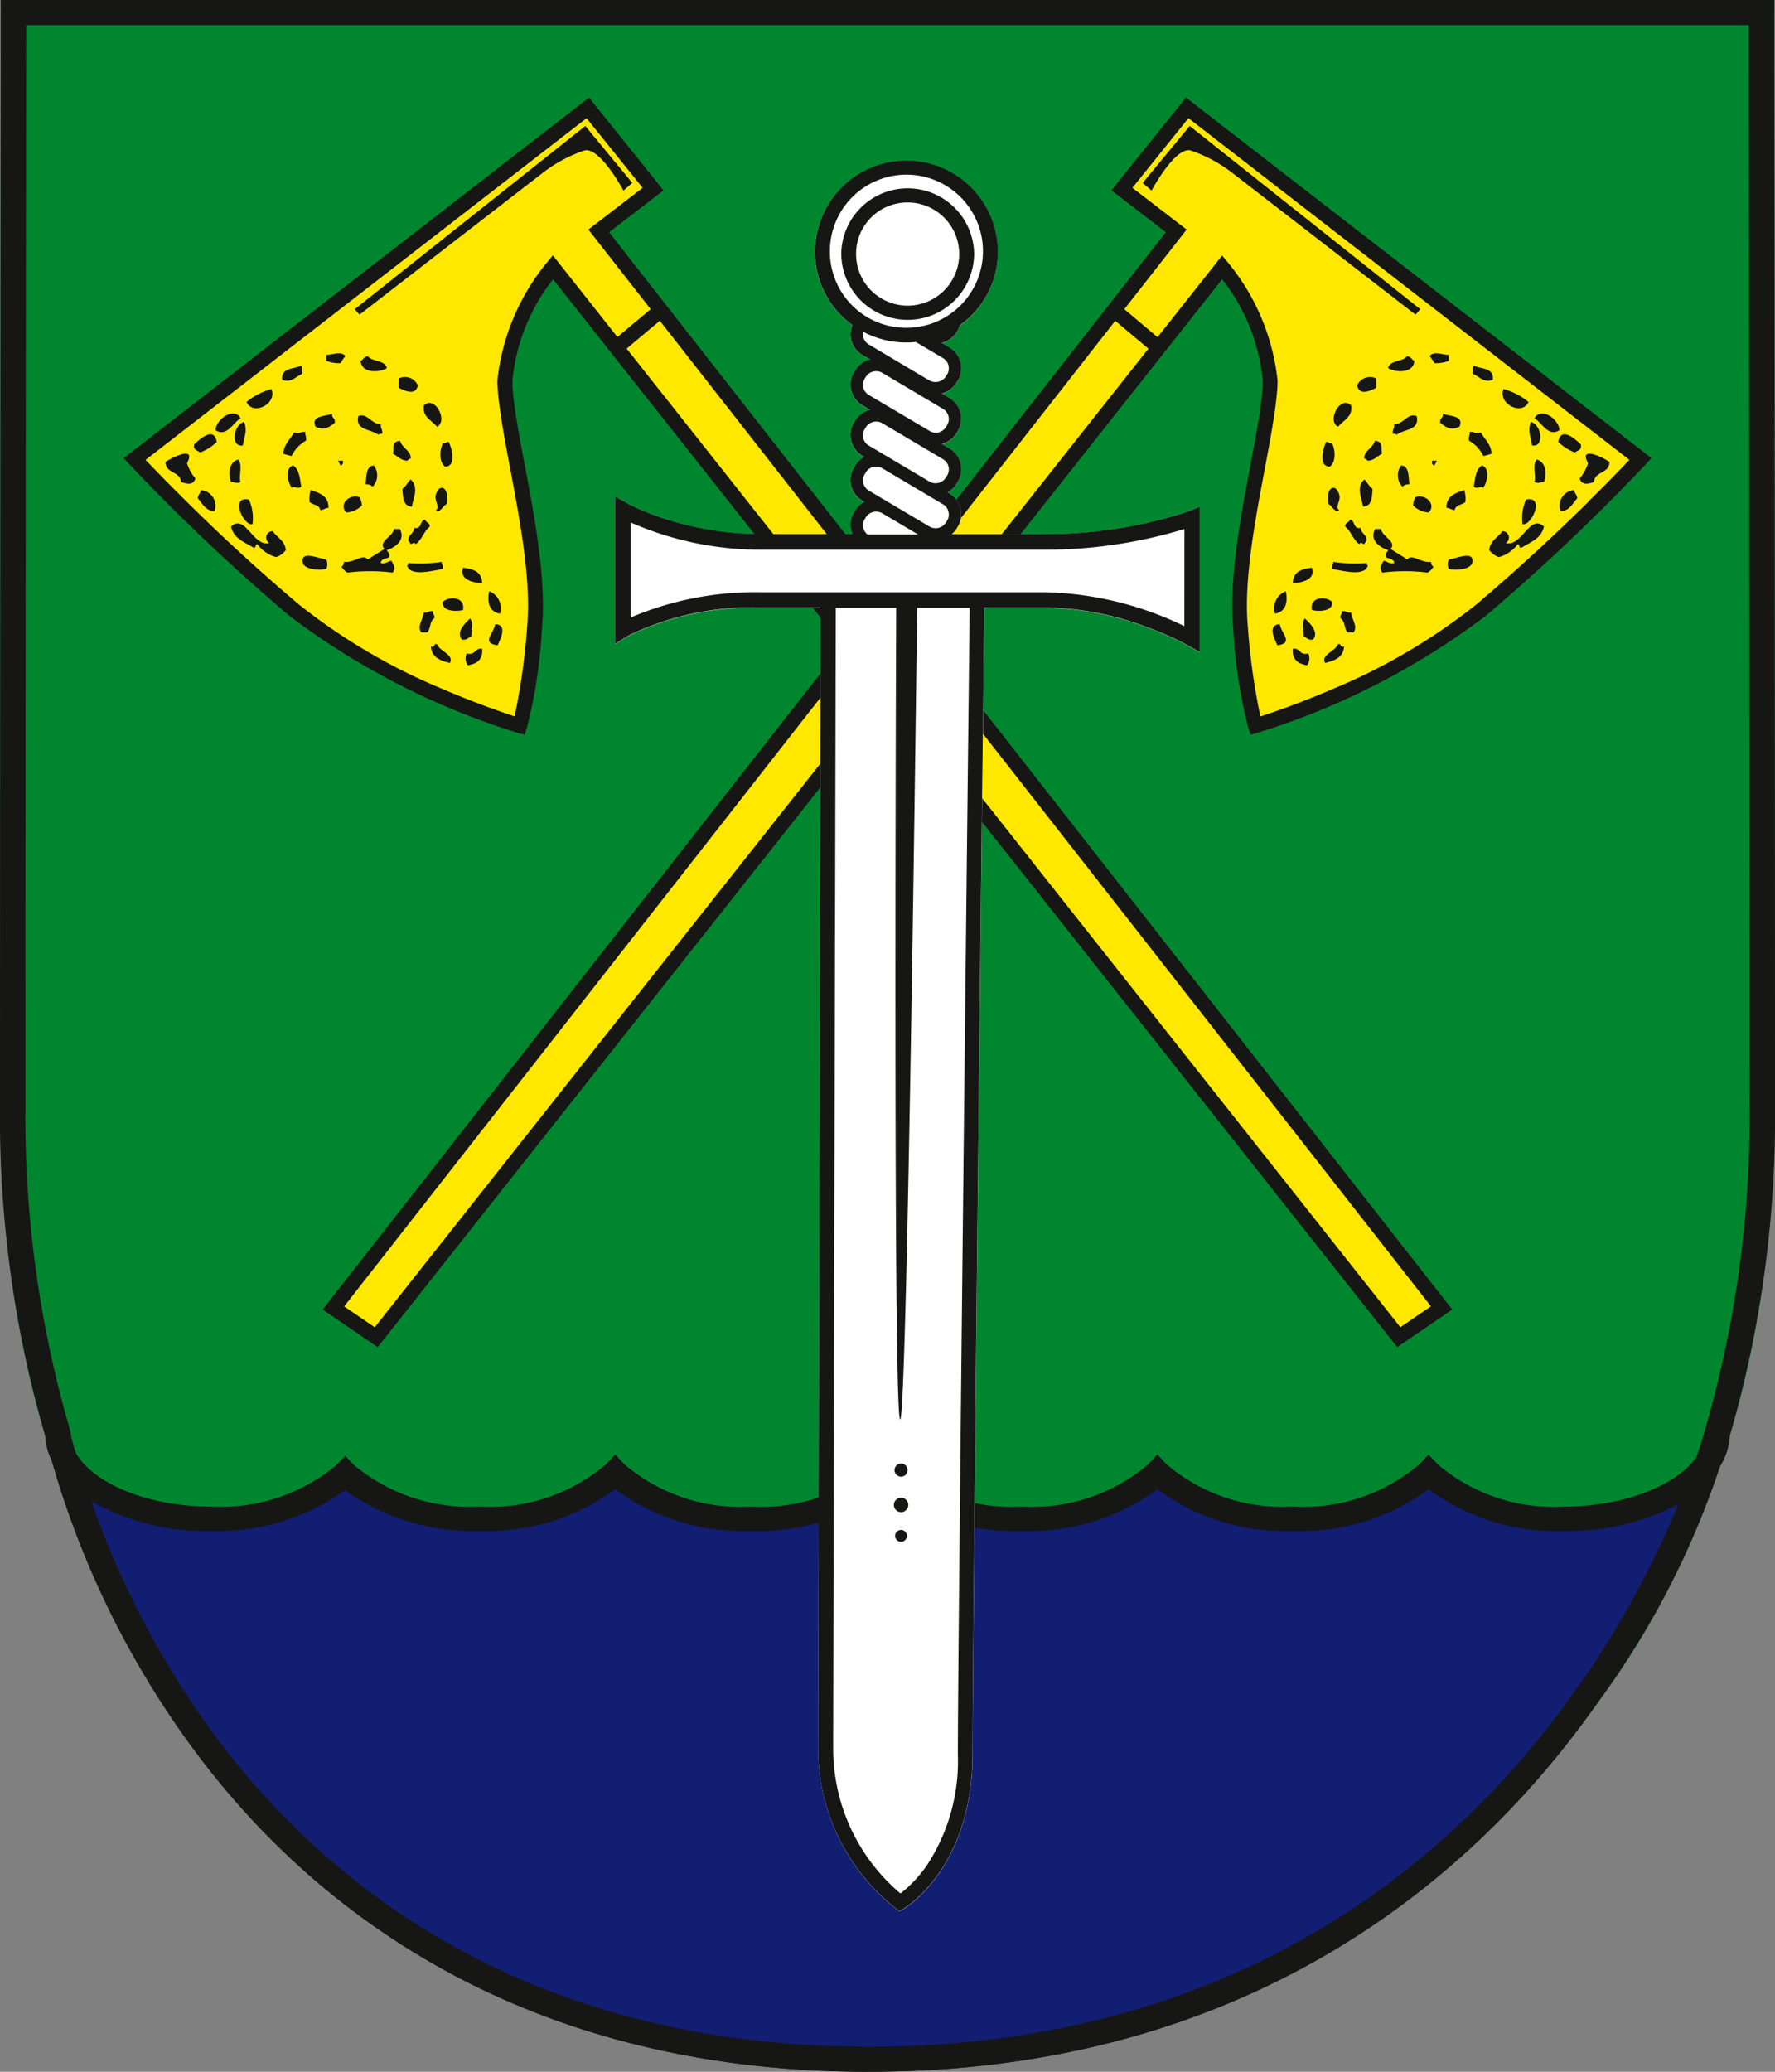
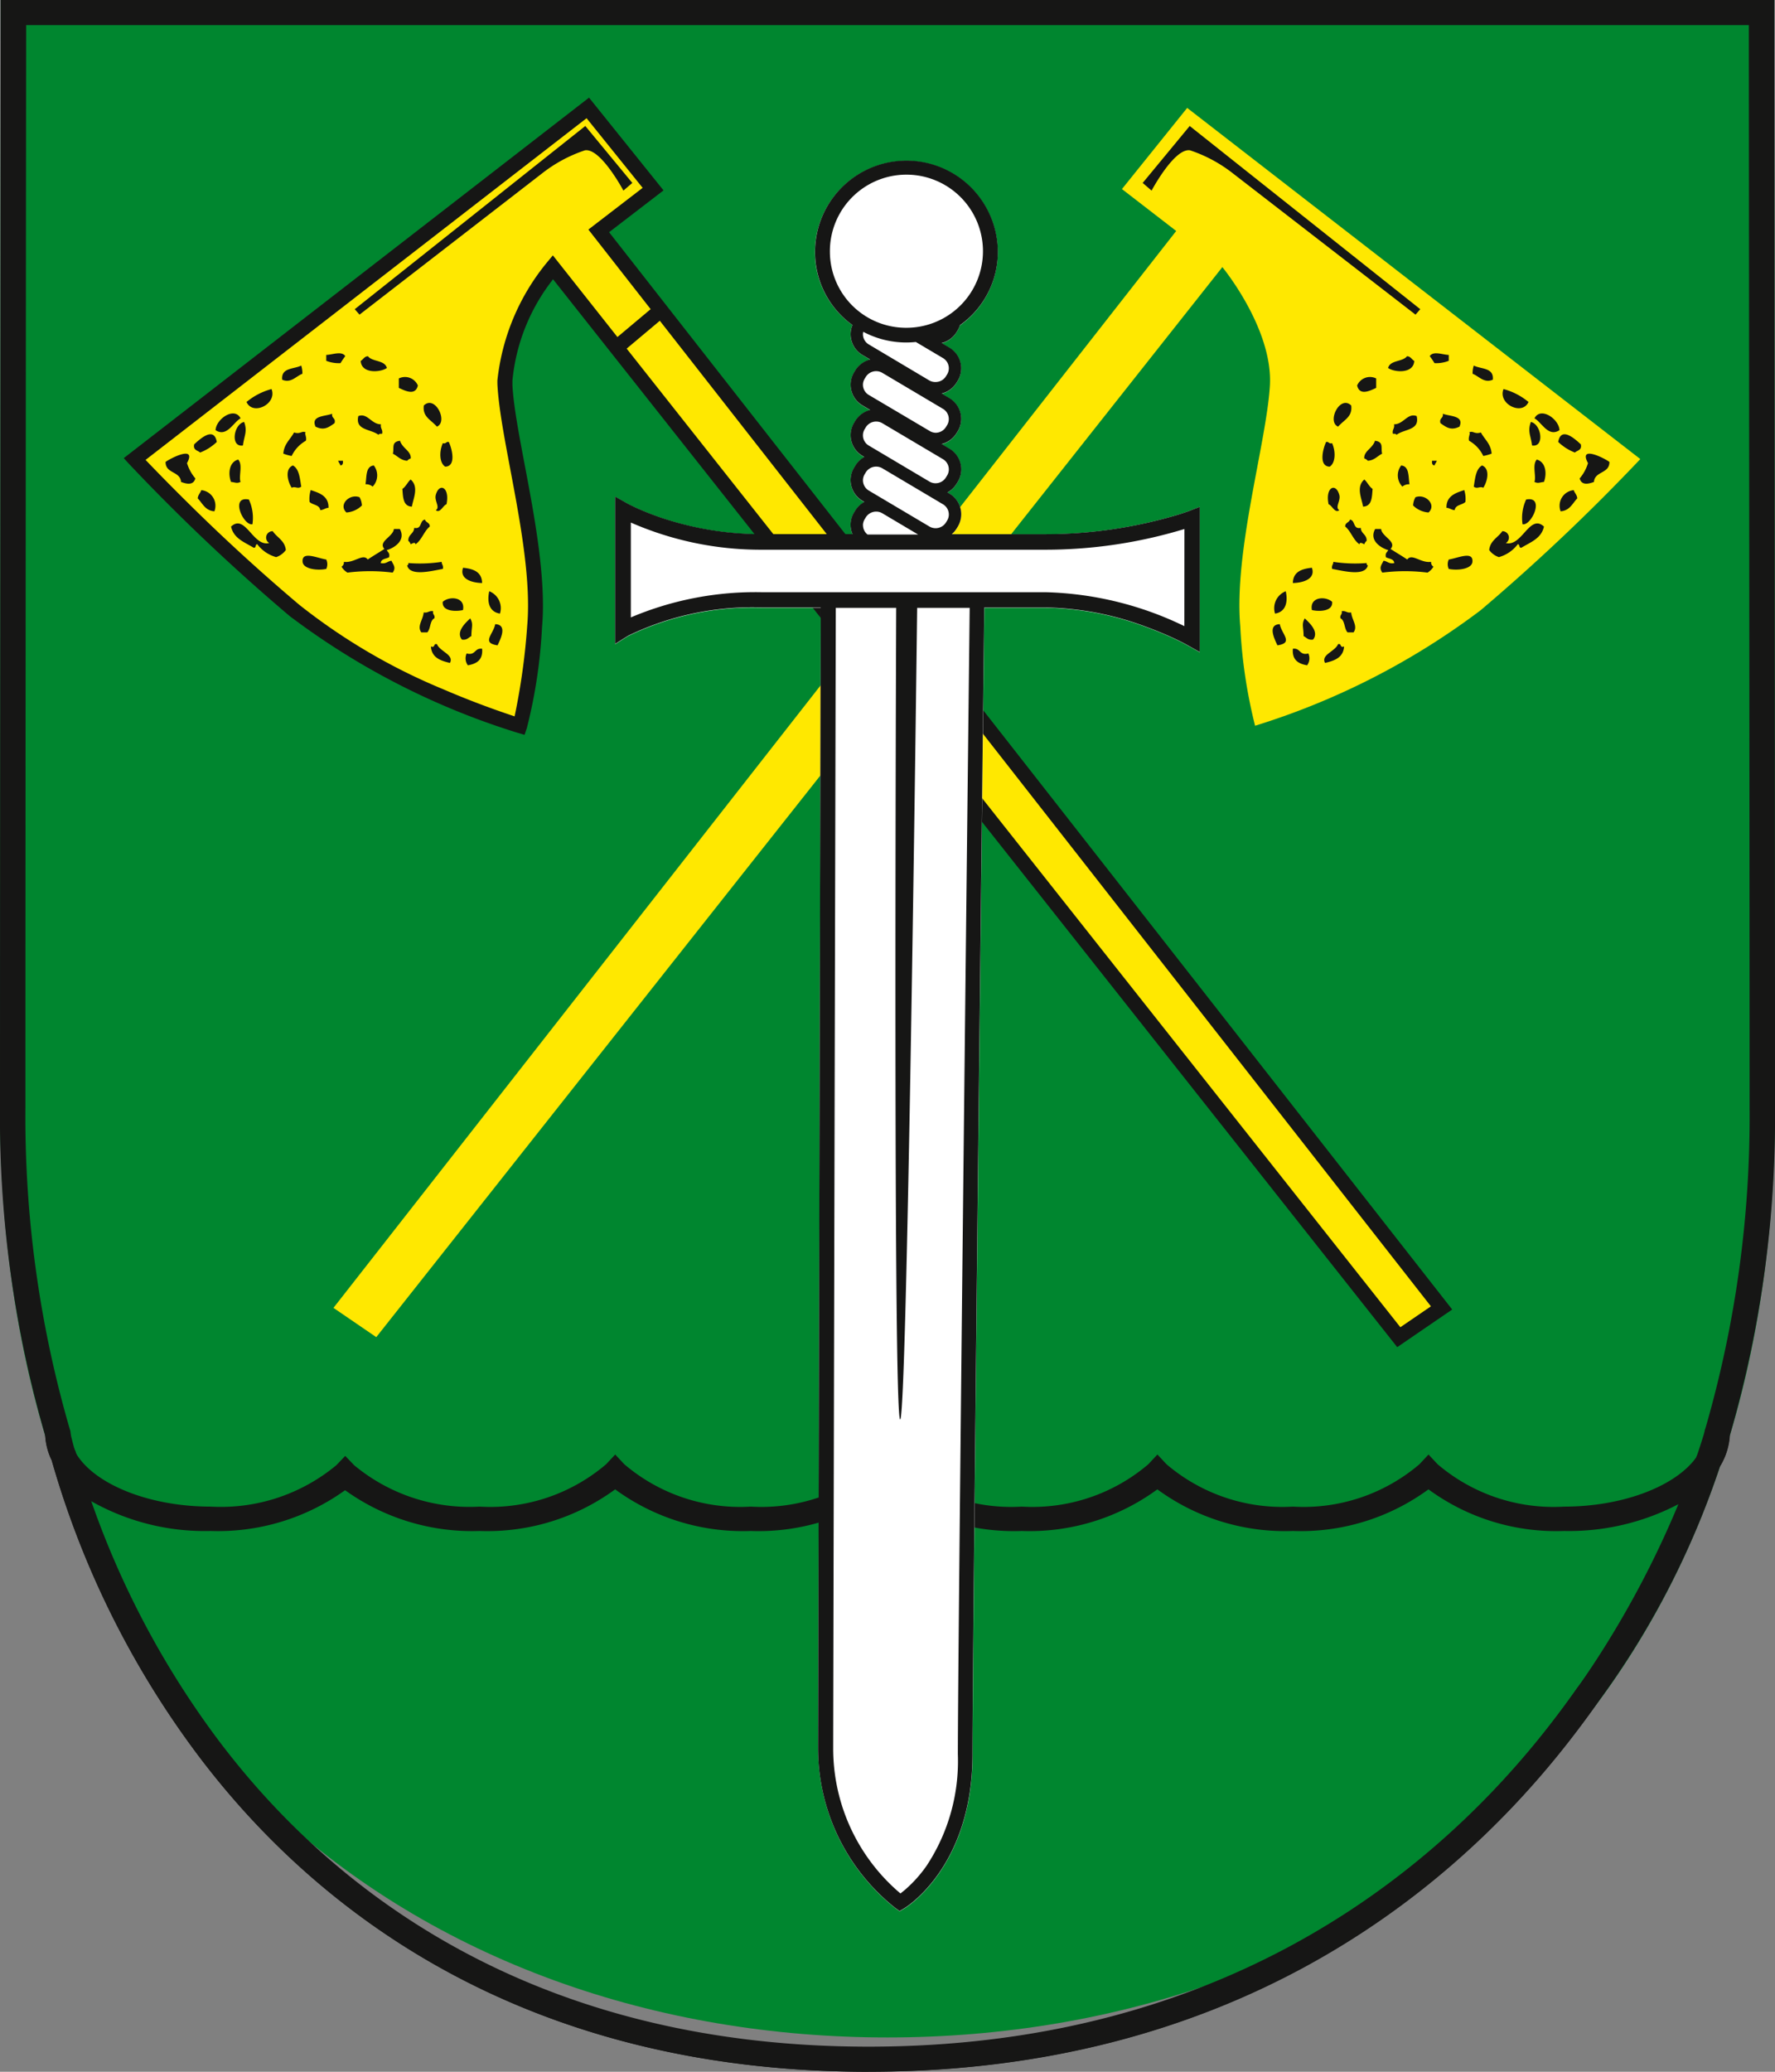
<svg xmlns="http://www.w3.org/2000/svg" width="60" height="70">
  <rect width="100%" height="100%" fill="#808080" stroke="none" />
  <defs>
    <clipPath id="a">
      <path fill="none" d="M0 0h60v70H0z" />
    </clipPath>
  </defs>
  <g clip-path="url(#a)">
    <path d="M30 68.841c15.577 0 30-10.209 30-31.431C60 26.786 59.974 0 59.974 0H.026S0 26.786 0 37.41c0 21.222 14.422 31.431 30 31.431" fill="#00862f" />
-     <path d="M58.058 48.38c0 1.622-2.32 2.937-5.183 2.937a6.444 6.444 0 01-4.582-1.565 6.445 6.445 0 01-4.582 1.565 6.443 6.443 0 01-4.582-1.565 6.446 6.446 0 01-4.582 1.565 6.444 6.444 0 01-4.582-1.565 6.445 6.445 0 01-4.582 1.565 6.445 6.445 0 01-4.582-1.565 6.444 6.444 0 01-4.582 1.565 6.5 6.5 0 01-4.547-1.528 6.5 6.5 0 01-4.548 1.528c-2.862 0-5.182-1.315-5.182-2.937 0 0 4.281 21.205 27.421 21.205s28.7-21.205 28.7-21.205" fill="#111e72" />
    <path d="M29.363 70c-12.128 0-19.052-5.857-22.725-10.771a30.572 30.572 0 01-4.89-9.887 2.191 2.191 0 01-.225-.961l.83-.081c0 .012.059.284.19.758.574 1.052 2.44 1.847 4.582 1.847a6.108 6.108 0 004.245-1.4l.3-.314.3.314a6.107 6.107 0 004.244 1.4 6.037 6.037 0 004.274-1.431l.308-.329.308.329a6.037 6.037 0 004.274 1.431 6.038 6.038 0 004.274-1.431l.308-.329.308.329a6.036 6.036 0 004.274 1.431 6.038 6.038 0 004.274-1.431l.308-.33.308.33a6.036 6.036 0 004.274 1.431 6.037 6.037 0 004.274-1.431l.308-.329.308.329a6.037 6.037 0 004.274 1.431c2.024 0 3.8-.71 4.476-1.676.2-.593.3-.938.3-.951l.825.1a2.249 2.249 0 01-.357 1.2 32.944 32.944 0 01-5.405 9.661c-3.964 4.908-11.233 10.758-23.353 10.758m-26.3-19.291a30.31 30.31 0 004.27 8.055c5.175 6.907 12.588 10.408 22.031 10.408 11.771 0 18.829-5.667 22.677-10.422a32.724 32.724 0 004.7-7.924 7.972 7.972 0 01-3.866.905 7.294 7.294 0 01-4.582-1.406 7.3 7.3 0 01-4.582 1.406 7.294 7.294 0 01-4.582-1.406 7.3 7.3 0 01-4.582 1.406 7.294 7.294 0 01-4.582-1.406 7.294 7.294 0 01-4.582 1.406 7.3 7.3 0 01-4.582-1.406 7.3 7.3 0 01-4.582 1.406 7.355 7.355 0 01-4.547-1.377 7.355 7.355 0 01-4.548 1.377 7.787 7.787 0 01-4.063-1.023" fill="#161615" />
    <path d="M11.272 44.19l1.447.989 28.6-36.154s1.722 2.088 1.606 4.012-1.224 5.6-1 8.132a17.166 17.166 0 00.5 3.352 24.834 24.834 0 007.622-3.9 67.514 67.514 0 005.4-5.11L40.13 3.646l-2.205 2.742 1.834 1.416z" fill="#ffe800" />
-     <path d="M40.09 3.299L37.569 6.43l1.838 1.416-28.5 36.4.218.149 1.641 1.123L41.313 9.433l.051.071a6.517 6.517 0 011.32 3.352v.169c-.094 1.694-1.028 4.913-1.031 7.431 0 .251.009.5.031.735a17.229 17.229 0 00.513 3.408l.077.229.234-.069a25.048 25.048 0 007.713-3.95 67.609 67.609 0 005.419-5.131l.183-.2zM12.667 44.846l-1.033-.706 26.065-33.3 1.121.941zm41.032-27.9a66.269 66.269 0 01-3.81 3.489 20.255 20.255 0 01-4.875 2.86 29.677 29.677 0 01-2.409.914 22.47 22.47 0 01-.426-3.057 7.674 7.674 0 01-.029-.691c0-2.416.923-5.6 1.031-7.405 0-.065.005-.129.005-.195a7.522 7.522 0 00-1.675-3.987l-.2-.241-2.183 2.76-1.122-.947 2.106-2.69-1.834-1.41 1.894-2.353 14.906 11.545a58.03 58.03 0 01-1.379 1.4" fill="#161615" />
    <path d="M48.972 12.192v-.2c-.218-.008-.52-.142-.643.04a2.777 2.777 0 01.161.238 1.163 1.163 0 00.483-.079m-1.409-.158c-.149.2-.57.125-.643.4.208.15.861.206.885-.238-.085-.048-.117-.149-.241-.159m2.896.792c.043-.414-.4-.35-.643-.477a.828.828 0 00-.04.278c.211.077.387.331.684.2m-4.587.197c.082.346.41.191.644.079v-.318a.472.472 0 00-.644.238m5.793.557a2.231 2.231 0 00-.845-.437c-.2.5.63.916.845.437m-6.436.834c.2-.234.492-.327.443-.715-.38-.371-.832.549-.443.715m7.483.119c-.016-.381-.642-.807-.845-.4.247.136.465.648.845.4m-4.024-.238c.212.154.365.255.643.119.167-.379-.321-.342-.563-.437.03.162-.13.137-.08.318m-.805-.239c-.307-.117-.439.28-.764.278.028.147-.069.17-.04.318.047.006.114-.007.121.04.267-.207.8-.146.684-.635m3.861.198c-.12.323 0 .467.04.795.435.069.314-.722-.04-.795m-2.092.633a1.164 1.164 0 01.483.516 1.533 1.533 0 00.282-.079c-.025-.333-.238-.479-.362-.715-.226.07-.263-.074-.4 0 .067.005-.042.165 0 .278m3.577.4c.083-.077.245-.075.2-.278-.182-.165-.668-.625-.764-.08a1.683 1.683 0 00.563.358m-7.119.199a.286.286 0 01.121.079c.225-.016.321-.16.483-.238-.052-.191.068-.4-.242-.437-.08.259-.384.348-.362.6m-1.289-.56c-.1.2-.27.827.121.834.2-.129.206-.516.08-.794-.114.033-.1-.056-.2-.04m8.569 1.231c.059.23.274.2.483.119.028-.37.527-.274.523-.675-.176-.133-1.059-.576-.724.04a1.45 1.45 0 01-.281.516m-1.45-.636c-.165.177-.01.565-.08.755.128.061.177.014.322 0 .106-.285.063-.671-.241-.755m-3.46.199c.021-.059.059-.1.08-.159h-.161c-.011.09.01.149.08.159m-1.084.715a.331.331 0 01.241-.079c-.043-.262 0-.607-.281-.636a.547.547 0 00.04.715m2.694-.715c-.213.12-.233.432-.281.715.115.094.213-.025.321.04.141-.212.243-.643-.04-.755m-3.982.477c-.293.25-.075.669-.04.914.3-.012.3-.317.321-.6-.121-.079-.173-.226-.281-.318m-.844.52c-.12-.428-.482-.256-.362.318.121.041.214.316.362.2-.158-.1.057-.315 0-.516m3.62.435c.114.006.167.073.281.079.025-.187.258-.169.362-.278a.978.978 0 00-.04-.4c-.226.082-.613.169-.6.6m3.858.118c.312-.023.4-.268.563-.437-.01-.122-.087-.179-.12-.278a.528.528 0 00-.442.715m-4.908-.476a.645.645 0 00-.08.278.824.824 0 00.523.238c.281-.259-.1-.645-.442-.516m3.74.079a1.478 1.478 0 00-.121.834c.3.064.775-.967.121-.834m-5.954.674c-.025.108-.168.1-.161.238.2.164.266.452.483.6.006-.1.136-.012.161 0a.28.28 0 01.081-.119c.006-.218-.19-.236-.2-.437-.272.057-.175-.251-.362-.278" fill="#161615" />
    <path d="M50.662 18.825a1.2 1.2 0 00.643-.437c.076 0 .028.131.121.119.307-.187.677-.311.764-.715-.482-.451-.744.694-1.288.556a.216.216 0 00-.12-.4c-.144.215-.408.313-.443.636a.661.661 0 00.322.238m-2.292.162c-.346.046-.644-.3-.8-.079-.183-.124-.378-.236-.563-.357.224-.254-.294-.41-.321-.675h-.2c-.224.4.217.651.442.715-.036.07-.112.1-.08.238.1.061.273.048.282.2-.184.036-.228-.066-.362-.079-.071.15-.161.233-.04.4a6.1 6.1 0 011.528 0 .565.565 0 00.2-.2.173.173 0 01-.08-.159m.597.235c.344.067.783-.013.8-.238.036-.382-.488-.129-.8-.08a.381.381 0 000 .318m-2.775-.199a4.9 4.9 0 01-1.126-.04c0 .094-.069.117-.04.238.393.072 1.116.261 1.207-.119-.031-.009-.047-.033-.04-.079m-1.852.159c-.352.036-.636.14-.643.516.367-.008.773-.146.643-.516M43.1 20.732c.383-.06.437-.425.362-.755a.613.613 0 00-.362.755m1.93-.398c-.232-.206-.77-.165-.684.278.226.055.719.055.684-.278m.322.318c.029.121-.07.117-.04.238.159.081.12.358.241.477h.2c.155-.209-.056-.419-.08-.675-.15.028-.173-.068-.322-.04m-1.246.239c-.116.208-.039.292-.04.6.1.051.148.145.321.119.21-.264-.121-.564-.281-.715m-.925.909c.56-.078.143-.377.08-.715-.437.019-.163.529-.08.715m2.052-.04c-.114.259-.586.356-.442.635.326-.075.619-.183.644-.556-.152.058-.077-.109-.2-.079m-1.531.159c-.032.375.185.506.482.556a.4.4 0 00.041-.4c-.308.079-.259-.194-.523-.159M38.927 6.44s.769-1.447 1.3-1.361a4.8 4.8 0 011.44.772l6.181 4.78.161-.184-7.794-6.19-1.589 1.924z" fill="#161615" />
    <path d="M48.727 44.19l-1.447.989-28.6-36.154s-1.724 2.088-1.613 4.011 1.224 5.6 1 8.132a17.165 17.165 0 01-.5 3.352 24.834 24.834 0 01-7.622-3.9 67.512 67.512 0 01-5.4-5.11L19.869 3.646l2.208 2.742-1.837 1.416z" fill="#ffe800" />
    <path d="M4.183 15.479l.183.2a67.691 67.691 0 005.419 5.131 25.049 25.049 0 007.713 3.95l.234.069.077-.229a17.263 17.263 0 00.513-3.408 8.01 8.01 0 00.031-.735c0-2.518-.937-5.737-1.031-7.431v-.169a6.523 6.523 0 011.32-3.352l.051-.071L47.23 45.517l1.641-1.123.218-.148-28.5-36.4 1.84-1.413-2.518-3.134zm17-3.7l1.121-.941 26.065 33.3-1.033.706zM4.922 15.538L19.828 3.994l1.895 2.353-1.834 1.409 2.105 2.69-1.123.942-2.183-2.76-.2.241a7.524 7.524 0 00-1.675 3.987c0 .066 0 .13.005.2.109 1.8 1.033 4.99 1.031 7.4 0 .24-.009.471-.028.691a22.551 22.551 0 01-.426 3.057 29.677 29.677 0 01-2.409-.914 20.244 20.244 0 01-4.875-2.86 64.627 64.627 0 01-3.81-3.489 72.374 72.374 0 01-1.379-1.4" fill="#161615" />
    <path d="M11.028 12.192v-.2c.218-.008.52-.142.643.04a2.77 2.77 0 00-.161.238 1.163 1.163 0 01-.483-.079m1.408-.158c.149.2.57.125.643.4-.208.15-.861.206-.885-.238.085-.048.117-.149.241-.159m-2.895.792c-.043-.414.4-.35.643-.477a.828.828 0 01.04.278c-.211.077-.387.331-.684.2m4.587.197c-.082.346-.41.191-.644.079v-.318a.472.472 0 01.644.238m-5.792.557a2.231 2.231 0 01.845-.437c.2.5-.63.916-.845.437m6.436.834c-.2-.234-.492-.327-.443-.715.38-.371.832.549.443.715m-7.482.119c.016-.381.642-.807.845-.4-.247.136-.466.648-.845.4m4.022-.238c-.212.154-.365.255-.643.119-.167-.379.321-.342.563-.437-.03.162.13.137.08.318m.805-.239c.307-.117.439.28.764.278-.028.147.069.17.04.318-.047.006-.114-.007-.121.04-.267-.207-.8-.146-.684-.635m-3.861.198c.12.323 0 .467-.04.795-.435.069-.314-.722.04-.795m2.09.633a1.164 1.164 0 00-.483.516 1.533 1.533 0 01-.282-.079c.025-.333.238-.479.362-.715.226.07.263-.074.4 0-.067.005.042.165 0 .278m-3.575.4c-.083-.077-.245-.075-.2-.278.182-.165.668-.625.764-.08a1.682 1.682 0 01-.563.358m7.119.199a.286.286 0 00-.121.079c-.225-.016-.321-.16-.483-.238.052-.191-.068-.4.242-.437.08.259.384.348.362.6m1.286-.56c.1.2.27.827-.121.834-.2-.129-.205-.516-.08-.794.114.033.1-.056.2-.04m-8.566 1.231c-.06.23-.274.2-.483.119-.028-.37-.527-.274-.523-.675.176-.133 1.06-.576.724.04a1.455 1.455 0 00.282.516m1.448-.636c.165.177.01.565.08.755-.128.061-.177.014-.322 0-.106-.285-.063-.671.241-.755m3.46.199c-.021-.059-.06-.1-.08-.159h.161c.011.09-.01.149-.08.159m1.085.715a.331.331 0 00-.241-.079c.043-.262 0-.607.281-.636a.547.547 0 01-.04.715m-2.694-.715c.213.12.233.432.281.715-.115.094-.213-.025-.321.04-.141-.212-.243-.643.04-.755m3.981.477c.293.25.075.669.04.914-.3-.012-.3-.317-.321-.6.121-.079.173-.226.281-.318m.848.52c.12-.428.482-.256.362.318-.121.041-.214.316-.362.2.158-.1-.057-.315 0-.516m-3.623.435c-.114.006-.168.073-.282.079-.025-.187-.258-.169-.362-.278a.987.987 0 01.04-.4c.226.082.614.169.6.6m-3.857.118c-.312-.023-.4-.268-.563-.437.011-.122.087-.179.121-.278a.528.528 0 01.442.715m4.907-.476a.649.649 0 01.08.278.824.824 0 01-.523.238c-.281-.259.1-.645.442-.516m-3.74.079a1.478 1.478 0 01.121.834c-.3.064-.775-.967-.121-.834m5.953.674c.025.108.168.1.161.238-.2.164-.266.452-.483.6-.006-.1-.136-.012-.161 0a.28.28 0 00-.081-.119c-.006-.218.19-.236.2-.437.272.057.175-.251.362-.278" fill="#161615" />
    <path d="M9.339 18.825a1.2 1.2 0 01-.643-.437c-.076 0-.028.131-.121.119-.307-.187-.677-.311-.764-.715.482-.451.744.694 1.288.556a.216.216 0 01.12-.4c.144.215.408.313.443.636a.661.661 0 01-.322.238m2.29.162c.346.046.643-.3.8-.079.183-.124.378-.236.563-.357-.223-.254.294-.41.322-.675h.2c.224.4-.217.651-.442.715.036.07.112.1.08.238-.1.061-.273.048-.282.2.184.036.228-.066.362-.079.071.15.161.233.04.4a6.1 6.1 0 00-1.528 0 .565.565 0 01-.2-.2.173.173 0 00.08-.159m-.596.235c-.344.067-.783-.013-.8-.238-.036-.382.488-.129.8-.08a.381.381 0 010 .318m2.774-.199a4.9 4.9 0 001.126-.04c0 .094.069.117.04.238-.393.072-1.116.261-1.207-.119.031-.009.047-.033.04-.079m1.851.159c.352.036.636.14.643.516-.367-.008-.773-.146-.643-.516m1.247 1.549c-.384-.06-.437-.425-.362-.755a.613.613 0 01.362.755m-1.934-.398c.232-.206.77-.165.684.278-.226.055-.719.055-.684-.278m-.323.318c-.029.121.07.117.04.238-.159.081-.12.358-.241.477h-.2c-.155-.209.056-.419.08-.675.149.028.173-.068.322-.04m1.25.239c.116.208.039.292.04.6-.1.051-.148.145-.321.119-.21-.264.121-.564.281-.715m.926.909c-.56-.078-.143-.377-.08-.715.437.019.163.529.08.715m-2.052-.04c.114.259.586.356.442.635-.326-.075-.619-.183-.644-.556.152.058.077-.109.2-.079m1.531.159c.032.375-.185.506-.483.556a.4.4 0 01-.04-.4c.308.079.259-.194.523-.159m4.776-15.48s-.77-1.447-1.3-1.361a4.8 4.8 0 00-1.44.772l-6.181 4.78-.161-.184 7.794-6.19 1.589 1.924z" fill="#161615" />
    <path d="M40.202 17.264s-.12.047-.355.12a15.683 15.683 0 01-4.532.669h-3.144a.821.821 0 00.165-.192l.037-.062a.813.813 0 00-.284-1.121l-.065-.038a.82.82 0 00.311-.294l.037-.062a.812.812 0 00-.284-1.12l-.26-.154a.827.827 0 00.506-.37l.037-.062a.812.812 0 00-.284-1.12l-.26-.154a.827.827 0 00.506-.37l.037-.062a.812.812 0 00-.284-1.12l-.26-.154a.827.827 0 00.506-.37l.037-.062a.813.813 0 00.076-.168 3.034 3.034 0 001.281-2.47 3.09 3.09 0 00-6.18 0 3.033 3.033 0 001.269 2.454.8.8 0 00-.063.312.814.814 0 00.4.7l.263.159a.824.824 0 00-.505.37l-.037.062a.8.8 0 00-.118.419.814.814 0 00.4.7l.26.154a.824.824 0 00-.505.37l-.037.062a.8.8 0 00-.118.419.814.814 0 00.4.7l.065.038a.818.818 0 00-.311.3l-.037.062a.8.8 0 00-.118.418.814.814 0 00.4.7l.065.039a.819.819 0 00-.311.295l-.037.062a.795.795 0 00-.052.731h-3.08a10.654 10.654 0 01-3.3-.526 8.919 8.919 0 01-.927-.36 6.112 6.112 0 01-.241-.117l-.077-.041-.4-.226v4.981l.4-.251.064-.036a9.651 9.651 0 014.511-.943h1.975c-.01 4.406-.088 37.685-.088 38.555a6.876 6.876 0 002.621 5.392l.133.094.141-.082c.043-.018 2.328-1.394 2.325-5.226 0-1.859.1-11.643.2-20.957.051-4.658.1-9.2.139-12.576l.059-5.2h2.086a10.073 10.073 0 013.353.641c.444.161.808.321 1.06.441s.386.2.387.2l.4.224v-4.916z" fill="#fff" />
-     <path d="M28.437 8.562a2.246 2.246 0 014.491 0 2.245 2.245 0 01-4.49 0m.5 0a1.743 1.743 0 101.743-1.721 1.734 1.734 0 00-1.743 1.721m1.742 41.107a.221.221 0 11-.221-.218.22.22 0 01.221.218m.022 1.177a.243.243 0 11-.243-.24.241.241 0 01.243.24m-.045 1.047a.2.2 0 11-.2-.2.2.2 0 01.2.2" fill="#161615" />
    <path d="M40.203 17.263s-.12.046-.355.12a15.668 15.668 0 01-4.534.666h-3.142a.818.818 0 00.165-.192l.038-.062a.812.812 0 00-.284-1.12l-.065-.038a.82.82 0 00.311-.295l.038-.062a.812.812 0 00-.285-1.124l-.26-.154a.826.826 0 00.506-.37l.038-.062a.812.812 0 00-.284-1.12l-.26-.154a.825.825 0 00.506-.37l.038-.062a.812.812 0 00-.284-1.12l-.26-.154a.826.826 0 00.506-.37l.038-.064a.815.815 0 00.075-.169 3.033 3.033 0 001.281-2.47 3.09 3.09 0 00-6.18 0 3.033 3.033 0 001.266 2.464.8.8 0 00-.063.312.815.815 0 00.4.7l.26.154a.825.825 0 00-.505.37l-.037.062a.8.8 0 00-.118.418.815.815 0 00.4.7l.26.154a.826.826 0 00-.505.37l-.037.062a.8.8 0 00-.118.419.815.815 0 00.4.7l.065.038a.819.819 0 00-.311.3l-.037.062a.8.8 0 00-.118.418.816.816 0 00.4.7l.065.039a.816.816 0 00-.311.295l-.037.062a.79.79 0 00-.052.731h-3.08a10.659 10.659 0 01-3.3-.526 8.971 8.971 0 01-.927-.36 6.112 6.112 0 01-.241-.117l-.077-.041-.4-.226v4.979l.4-.251.064-.037a9.647 9.647 0 014.511-.943h1.975c-.01 4.406-.088 37.686-.088 38.557a6.877 6.877 0 002.621 5.392l.133.094.141-.082c.043-.019 2.328-1.394 2.324-5.226 0-1.86.1-11.643.2-20.958.05-4.657.1-9.2.139-12.576l.059-5.2h2.086a10.076 10.076 0 013.354.641c.443.161.808.321 1.059.441s.386.2.387.2l.4.224v-4.907zM28.053 8.52a2.587 2.587 0 112.587 2.555 2.574 2.574 0 01-2.587-2.555m1.317 3.119a.4.4 0 01-.2-.347.433.433 0 01.011-.081 3.1 3.1 0 001.457.361 3.232 3.232 0 00.337-.019h-.02l.918.544a.4.4 0 01.2.347.4.4 0 01-.058.207l-.038.061a.41.41 0 01-.351.195.4.4 0 01-.21-.051zm0 1.707a.4.4 0 01-.2-.347.387.387 0 01.057-.2l.038-.063a.412.412 0 01.56-.138l2.047 1.214a.4.4 0 01.2.347.4.4 0 01-.058.207l-.038.061a.411.411 0 01-.352.195.405.405 0 01-.208-.066zm-.2 1.36a.4.4 0 01.058-.205l.038-.063a.41.41 0 01.351-.195.4.4 0 01.209.057l2.047 1.213a.4.4 0 01.2.347.4.4 0 01-.058.207l-.038.061a.409.409 0 01-.351.2.4.4 0 01-.209-.057l-2.047-1.215a.4.4 0 01-.2-.347m0 1.515a.4.4 0 01.058-.2l.038-.063a.412.412 0 01.56-.138l2.047 1.214a.4.4 0 01.2.347.4.4 0 01-.058.206l-.038.062a.414.414 0 01-.56.138l-2.047-1.214a.405.405 0 01-.2-.347m0 1.515a.4.4 0 01.058-.2l.038-.063a.411.411 0 01.351-.195.4.4 0 01.209.057l1.21.718h-1.71a.4.4 0 01-.154-.313m3.206 41.528a6.413 6.413 0 01-1.056 3.763 4.406 4.406 0 01-.716.8c-.065.056-.122.1-.168.137a6.411 6.411 0 01-2.274-4.881c0-.465.022-10.225.044-19.868l.044-18.689h2.042c-.01 2.445-.1 27.422.134 27.422s.546-25.048.575-27.422h1.775c-.044 3.885-.4 35.235-.4 38.734m7.657-38.116a11.376 11.376 0 00-4.667-1.146h-9.593a10.8 10.8 0 00-4.451.851v-3.205a10.949 10.949 0 004.415.918h9.577a16.178 16.178 0 004.721-.7z" fill="#161615" />
    <path d="M59.116.848c0 4.647.025 27.123.025 36.562a37.852 37.852 0 01-1.491 10.843l-.029.1-.005.1a1.43 1.43 0 01-.215.667l-.048.079-.029.088a27.907 27.907 0 01-3.977 7.7l-.006.009-.008.004c-.413.59-.847 1.166-1.289 1.713C48.2 63.475 41.14 69.152 29.362 69.152s-18.478-5.67-22.033-10.426a29.876 29.876 0 01-4.752-9.606l-.02-.074-.034-.069a1.378 1.378 0 01-.135-.514l-.006-.1-.028-.092A37.832 37.832 0 01.859 37.41c0-9.439.02-31.915.025-36.562zM59.974 0H.026S0 26.786 0 37.41a38.535 38.535 0 001.531 11.106 2.209 2.209 0 00.217.827 30.572 30.572 0 004.89 9.887C10.311 64.143 17.234 70 29.362 70s19.389-5.85 23.353-10.758c.476-.59.917-1.178 1.324-1.759a28.671 28.671 0 004.1-7.93 2.262 2.262 0 00.336-1.058A38.534 38.534 0 0060 37.41C60 26.786 59.974 0 59.974 0" fill="#161615" />
  </g>
</svg>